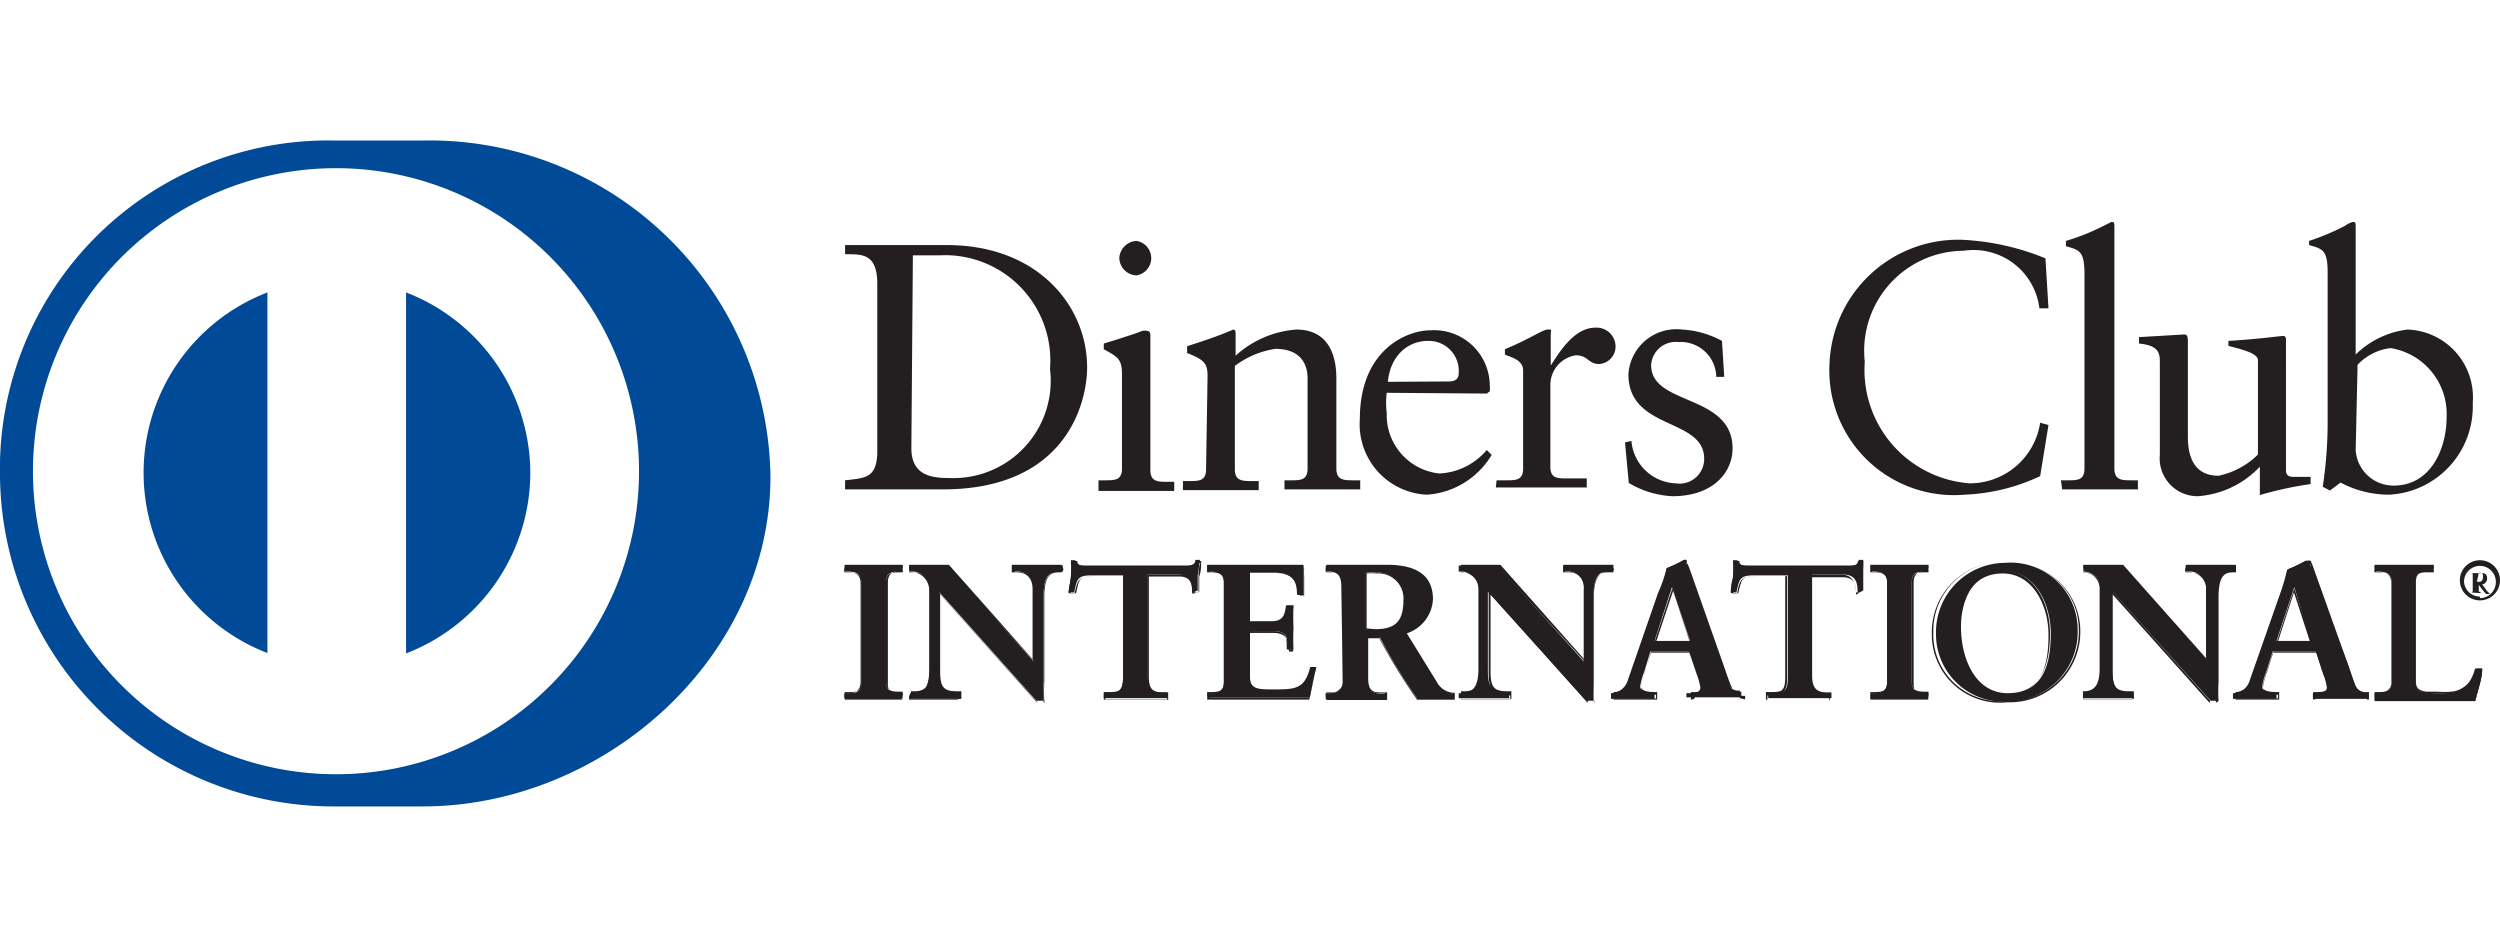
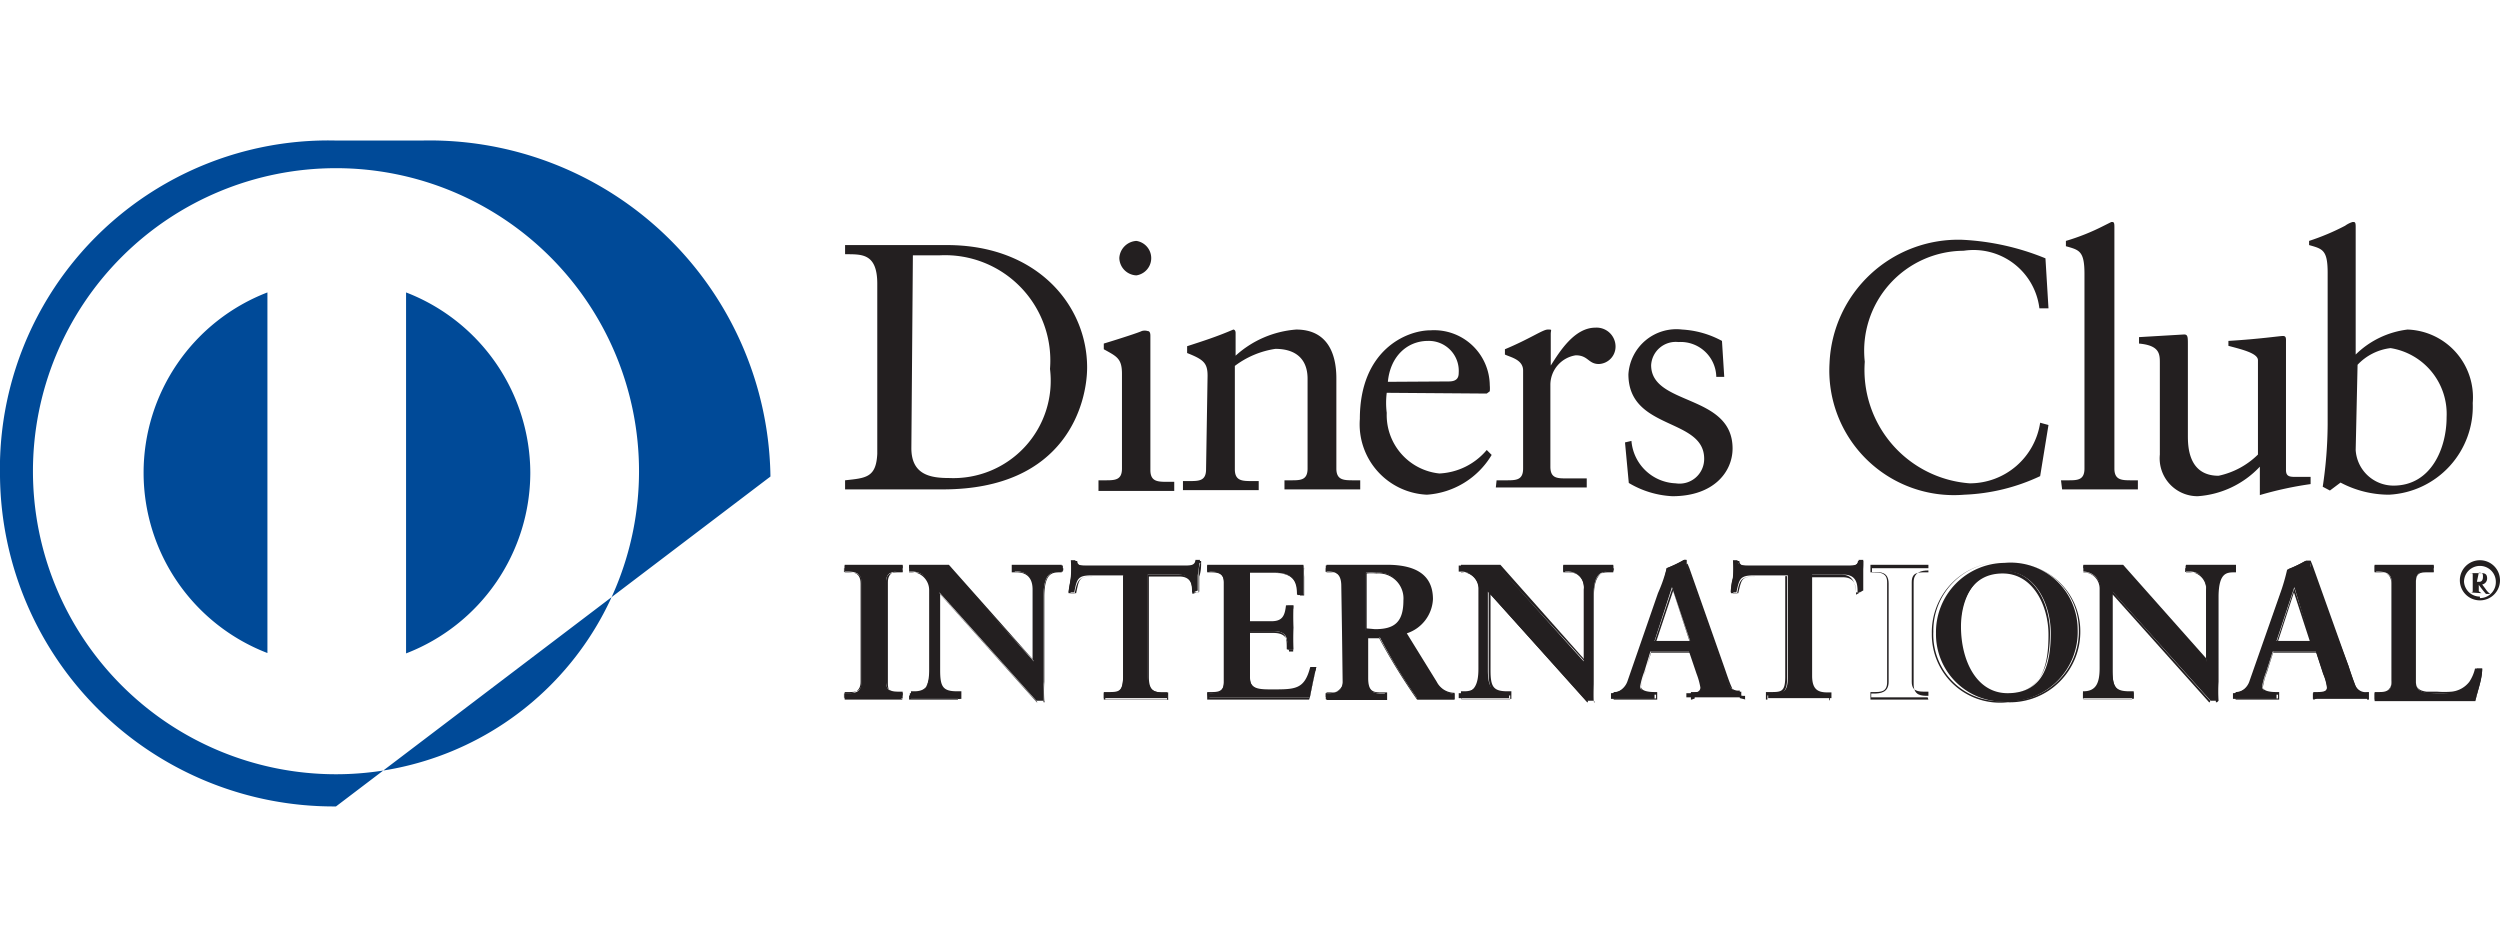
<svg xmlns="http://www.w3.org/2000/svg" width="66" height="25" viewBox="0 0 66 25">
  <defs>
    <style>
      .a {
        fill: #231f20;
      }

      .b {
        fill: #004a98;
      }
    </style>
  </defs>
  <title>diners</title>
  <g>
    <g>
      <g>
        <path class="a" d="M23.16,7.49c0-.83-.44-.77-.85-.78V6.47H25c2.39,0,3.7,1.6,3.7,3.23,0,.92-.54,3.22-3.81,3.22l-1.34,0-1.24,0v-.24c.55-.06.82-.07.85-.7Zm.9,4.34c0,.71.51.79,1,.79a2.57,2.57,0,0,0,2.66-2.88,2.78,2.78,0,0,0-2.9-3c-.38,0-.55,0-.72,0Z" />
        <path class="a" d="M29,12.68h.17c.26,0,.45,0,.45-.31V9.87c0-.41-.14-.46-.48-.65V9.07c.43-.13.95-.3,1-.33a.27.27,0,0,1,.16,0c.05,0,.07.05.07.12v3.55c0,.31.2.31.46.31H31v.24l-1,0-1,0Zm1-5.41a.47.47,0,0,1-.45-.46A.48.48,0,0,1,30,6.36a.46.46,0,0,1,0,.91Z" />
        <path class="a" d="M31.88,9.92c0-.34-.11-.43-.54-.6V9.14c.4-.13.78-.25,1.22-.44,0,0,.06,0,.06.09v.6a2.68,2.68,0,0,1,1.6-.69c.78,0,1.06.57,1.06,1.29v2.38c0,.31.2.31.46.31h.17v.24l-1,0-1,0v-.24h.17c.25,0,.44,0,.44-.31V10c0-.53-.32-.79-.85-.79a2.35,2.35,0,0,0-1.07.45v2.73c0,.31.2.31.46.31h.17v.24l-1,0-1,0v-.24h.16c.26,0,.45,0,.45-.31Z" />
        <path class="a" d="M36.61,10.37a2.1,2.1,0,0,0,0,.53A1.55,1.55,0,0,0,38,12.5a1.74,1.74,0,0,0,1.25-.62l.13.13a2.16,2.16,0,0,1-1.71,1.05,1.86,1.86,0,0,1-1.77-2c0-1.81,1.22-2.34,1.87-2.34a1.47,1.47,0,0,1,1.56,1.45.86.86,0,0,1,0,.16l-.08.06Zm1.64-.3c.23,0,.26-.12.26-.23A.79.79,0,0,0,37.7,9c-.56,0-1,.42-1.06,1.08Z" />
        <path class="a" d="M39.51,12.68h.25c.26,0,.45,0,.45-.31V9.78c0-.29-.34-.35-.48-.42V9.22c.67-.28,1-.52,1.13-.52s.08,0,.08.12v.83h0c.23-.36.62-1,1.18-1a.5.5,0,0,1,.53.48.46.46,0,0,1-.44.48c-.28,0-.28-.23-.61-.23a.79.79,0,0,0-.67.77v2.17c0,.31.18.31.44.31h.52v.24l-1.3,0-1.1,0Z" />
        <path class="a" d="M43.07,11.64a1.22,1.22,0,0,0,1.17,1.12.65.65,0,0,0,.75-.65c0-1.09-2-.74-2-2.23A1.27,1.27,0,0,1,44.41,8.7,2.49,2.49,0,0,1,45.46,9l.06.95h-.21a.94.94,0,0,0-1-.92.65.65,0,0,0-.72.61c0,1.08,2.15.75,2.15,2.2,0,.61-.49,1.26-1.59,1.26A2.48,2.48,0,0,1,43,12.75l-.1-1.07Z" />
        <path class="a" d="M54.08,8.14h-.24a1.75,1.75,0,0,0-2-1.52,2.64,2.64,0,0,0-2.61,2.93A3,3,0,0,0,52,12.76a1.88,1.88,0,0,0,1.86-1.6l.22.06-.22,1.35a5.15,5.15,0,0,1-2,.49A3.29,3.29,0,0,1,48.3,9.58a3.4,3.4,0,0,1,3.5-3.25A6.63,6.63,0,0,1,54,6.82Z" />
        <path class="a" d="M54.41,12.68h.18c.25,0,.44,0,.44-.31V7.23c0-.61-.14-.63-.49-.73V6.36a5.76,5.76,0,0,0,1-.4l.2-.1c.06,0,.08,0,.08.13v6.38c0,.31.2.31.46.31h.16v.24l-1,0-1,0Z" />
        <path class="a" d="M60.35,12.41c0,.17.1.18.25.18H61v.19a9.37,9.37,0,0,0-1.34.29l0,0v-.75a2.48,2.48,0,0,1-1.64.78,1,1,0,0,1-1-1.1V9.59c0-.24,0-.47-.55-.52V8.9l1.19-.07c.1,0,.1.07.1.27v2.39c0,.27,0,1.07.81,1.07A2.1,2.1,0,0,0,59.61,12V9.51c0-.19-.45-.29-.78-.38V9c.83-.05,1.35-.13,1.44-.13s.08.07.08.17Z" />
        <path class="a" d="M62.19,9.36a2.36,2.36,0,0,1,1.37-.66,1.79,1.79,0,0,1,1.72,1.94,2.33,2.33,0,0,1-2.21,2.42,2.74,2.74,0,0,1-1.28-.32l-.28.21-.19-.1a11.35,11.35,0,0,0,.13-1.65v-4c0-.61-.14-.63-.49-.73V6.36a6.17,6.17,0,0,0,.95-.4.68.68,0,0,1,.2-.1c.06,0,.08,0,.08.13Zm0,2.52a1,1,0,0,0,1,.94c1,0,1.4-1,1.4-1.8a1.76,1.76,0,0,0-1.48-1.83,1.43,1.43,0,0,0-.87.44Z" />
      </g>
      <g>
        <path class="a" d="M22.3,18.3h.07c.18,0,.37,0,.37-.29V15.37c0-.26-.19-.28-.37-.28H22.3v-.16c.19,0,.49,0,.74,0l.79,0v.16h-.07c-.18,0-.37,0-.37.28V18c0,.26.19.29.37.29h.07v.15l-.79,0-.74,0Z" />
        <path class="a" d="M23.83,18.47l-.79,0h0l-.74,0h0v-.2h.1c.18,0,.35,0,.35-.26h0V15.37c0-.24-.17-.26-.35-.26h-.1v-.2h0l.74,0h0l.79,0h0v.2h-.09c-.18,0-.35,0-.35.26h0V18c0,.25.17.26.35.26h.09v.2Zm0,0v-.11h0c-.18,0-.39,0-.39-.31h0V15.37c0-.27.21-.31.39-.31h0V15L23,15h0l-.72,0h0v.1h.05c.18,0,.39,0,.39.31h0V18c0,.28-.21.31-.39.31h-.05v.11l.72,0h0l.77,0Z" />
      </g>
      <g>
        <path class="a" d="M27.29,17.46h0V15.56a.42.42,0,0,0-.44-.47h-.11v-.16c.24,0,.47,0,.7,0s.42,0,.62,0v.16H28c-.21,0-.45,0-.45.64V18a2.69,2.69,0,0,0,0,.5h-.19L24.8,15.64v2.07c0,.44.08.59.47.59h.08v.15l-.64,0-.69,0V18.3h.07c.35,0,.46-.24.46-.64V15.54a.46.46,0,0,0-.46-.45H24v-.16l.58,0,.45,0Z" />
        <path class="a" d="M27.58,18.54h-.21l-2.55-2.85v2c0,.44.07.56.45.56h.11v.2h0l-.64,0h0l-.69,0h0v-.2h.09c.34,0,.43-.21.43-.61h0V15.54a.43.43,0,0,0-.43-.43H24v-.2h0l.58,0h0c.15,0,.3,0,.47,0h0l2.21,2.49V15.56c0-.4-.27-.45-.42-.45h-.13v-.2h0l.7,0h0l.62,0h0v.2H28c-.21,0-.42,0-.43.62h0V18a4,4,0,0,0,0,.5h0v0Zm-.19,0h.16a3.77,3.77,0,0,1,0-.48h0V15.73c0-.61.25-.67.47-.67h.05V15l-.6,0h0l-.68,0h0v.1h.09a.44.44,0,0,1,.46.5h0v1.9h0l0,0L25.05,15l-.45,0h0L24,15h0v.1h.05a.48.48,0,0,1,.48.48h0v2.12c0,.4-.12.66-.48.66H24v.11l.67,0h0l.62,0h0v-.11h-.06c-.4,0-.5-.17-.5-.61h0V15.58l2.62,2.92Zm-.1-1v0Zm0,0h0Z" />
      </g>
      <g>
        <path class="a" d="M28.82,15.19c-.37,0-.39.09-.46.45h-.15l.06-.42a3.11,3.11,0,0,0,0-.43h.12c0,.15.16.14.3.14h2.6c.13,0,.26,0,.27-.15l.12,0-.06.41c0,.13,0,.27,0,.4l-.15.06c0-.19,0-.48-.37-.48H30.3v2.67c0,.39.17.44.41.44h.1v.15l-.82,0-.85,0V18.3h.09c.28,0,.42,0,.42-.43V15.19Z" />
        <path class="a" d="M30.81,18.47l-.82,0h0l-.85,0h0v-.2h.11c.28,0,.39,0,.4-.4h0V15.21h-.81v0h.85v2.7c0,.41-.16.45-.44.45h-.07v.1h1.63v-.1h-.08c-.24,0-.44-.06-.44-.46h0V15.17h.85c.34,0,.38.28.39.47h0l.11,0c0-.13,0-.26,0-.4h0c0-.12,0-.25.05-.38h-.07c0,.14-.17.15-.29.15H28.69c-.11,0-.24,0-.29-.15h-.08a2.73,2.73,0,0,1,0,.41h0l-.06.4h.11c.07-.35.11-.46.48-.45h0v0c-.37,0-.36.07-.44.44h0v0h-.2v0c0-.14.05-.28.07-.43h0a3,3,0,0,0,0-.42h0v0h.16c0,.13.13.13.25.13h2.63c.14,0,.24,0,.25-.13h0v0h0l.14,0v0c0,.14,0,.27-.05.41h0c0,.13,0,.27,0,.4h0v0h0l-.18.06v0c0-.19,0-.46-.35-.46h-.8v2.65c0,.38.15.41.39.41h.12v.2Z" />
      </g>
      <g>
        <path class="a" d="M31.87,18.3h.07c.18,0,.37,0,.37-.29V15.37c0-.26-.19-.28-.37-.28h-.07v-.16c.31,0,.83,0,1.25,0l1.29,0c0,.22,0,.55,0,.78l-.15,0c0-.33-.09-.59-.61-.59H33v1.31h.59c.31,0,.37-.17.4-.44h.15c0,.2,0,.39,0,.59s0,.38,0,.57l-.15,0c0-.3,0-.49-.39-.49H33V17.9c0,.33.29.33.61.33.6,0,.87,0,1-.62l.14,0c-.06.26-.12.53-.17.8l-1.35,0-1.34,0Z" />
        <path class="a" d="M34.56,18.47l-1.35,0h0l-1.34,0h0v-.2h.09c.18,0,.35,0,.35-.26h0V15.37c0-.24-.17-.26-.35-.26h-.09v-.2h0l1.25,0h0l1.29,0h0v.29h0c0,.17,0,.36,0,.5h0v0h0l-.17,0v0c0-.33-.08-.57-.59-.57H33v1.27h.57c.29,0,.35-.15.38-.42h0v0h.2v0a5.82,5.82,0,0,0,0,.59h0a5.43,5.43,0,0,0,0,.57h0v0h0l-.18,0v0c0-.31,0-.48-.37-.48H33V17.9c0,.3.26.3.59.3h0c.61,0,.85,0,1-.59h0v0h0l.16,0v0c-.06.27-.12.53-.17.8h0v0Zm0,0c.05-.25.1-.5.17-.76h0l-.1,0c-.15.56-.45.61-1,.61h0c-.32,0-.63,0-.64-.35h0V16.71h.63c.35,0,.39.2.41.49h0l.11,0c0-.19,0-.37,0-.56h0c0-.19,0-.38,0-.57H34c0,.27-.11.45-.42.45h-.62V15.13h.73c.52,0,.61.27.63.59h0l.11,0c0-.14,0-.32,0-.49h0a1.77,1.77,0,0,1,0-.24h0l-1.27,0h0l-1.23,0h0v.1h.05c.18,0,.39,0,.39.31h0V18c0,.28-.21.31-.39.31h-.05v.1h2.65Z" />
      </g>
      <g>
        <path class="a" d="M35.41,15.47c0-.37-.2-.38-.36-.38H35v-.16c.16,0,.48,0,.78,0s.55,0,.81,0c.64,0,1.2.18,1.2.89a1,1,0,0,1-.7.89L37.91,18a.55.55,0,0,0,.49.31v.15l-.49,0-.48,0a14.14,14.14,0,0,1-1-1.63h-.33v1.07c0,.39.18.41.41.41h.09v.15l-.87,0-.73,0V18.3h.09c.19,0,.36-.09.36-.28Zm.65,1.17h.24c.5,0,.78-.19.78-.79a.69.69,0,0,0-.74-.73,1.52,1.52,0,0,0-.28,0Z" />
        <path class="a" d="M38.4,18.47l-.5,0h0c-.15,0-.31,0-.49,0h0a16.6,16.6,0,0,1-1-1.62h-.29v1.05c0,.38.15.38.39.38h.11v.2h0l-.87,0h0l-.73,0h0v-.2h.11c.18,0,.34-.08.34-.25h0V15.47c0-.36-.18-.36-.34-.36h-.11v-.2h0l.78,0h0l.81,0h0c.64,0,1.22.18,1.22.91h0a1,1,0,0,1-.69.9h0L37.93,18a.53.53,0,0,0,.47.29h0v.19ZM36.05,16.8h.35a17.24,17.24,0,0,0,1,1.62h0l.47,0h.48v-.11a.57.57,0,0,1-.49-.3h0L37,16.7h0a.93.93,0,0,0,.69-.87h0c0-.7-.55-.86-1.18-.86h0l-.81,0h0L35,15h0v.1h.07c.16,0,.38,0,.38.41h0V18c0,.21-.19.3-.38.3H35v.1h1.56v-.1h-.07c-.23,0-.44,0-.44-.43h0V16.8Zm0-.14h0V15.12h.31a.71.71,0,0,1,.76.75h0c0,.6-.29.81-.8.81h-.25Zm.25-.05c.5,0,.75-.17.75-.76h0a.66.66,0,0,0-.71-.71h0a1.34,1.34,0,0,0-.26,0h0v1.45Z" />
      </g>
      <g>
        <path class="a" d="M41.81,17.46h0V15.56a.41.41,0,0,0-.43-.47h-.11v-.16c.23,0,.46,0,.7,0s.41,0,.62,0v.16h-.08c-.21,0-.44,0-.44.64V18a2.69,2.69,0,0,0,0,.5h-.19l-2.6-2.88v2.07c0,.44.09.59.48.59h.08v.15l-.65,0-.68,0V18.3h.07c.35,0,.45-.24.45-.64V15.54a.45.45,0,0,0-.46-.45h-.06v-.16l.58,0c.15,0,.29,0,.45,0Z" />
        <path class="a" d="M42.11,18.54H41.9l-2.55-2.85v2c0,.44.07.56.45.56h.1v.2h0l-.65,0h0l-.68,0h0v-.2h.09c.33,0,.43-.21.43-.61h0V15.54a.43.43,0,0,0-.44-.43h-.08v-.2h0l.58,0h0c.15,0,.29,0,.46,0h0l2.21,2.49V15.56c0-.4-.27-.45-.41-.45h-.14v-.2h0l.7,0h0l.62,0h0v.2h-.1c-.2,0-.42,0-.42.62h0V18a2.74,2.74,0,0,0,0,.5h0v0Zm-.19,0h.16a3.75,3.75,0,0,1,0-.48h0V15.73c0-.61.26-.66.47-.67h.06V15L42,15h0l-.68,0h0v.1h.09a.45.45,0,0,1,.46.5h0v1.9h0l0,0L39.58,15l-.45,0h0l-.56,0h0v.1h0a.48.48,0,0,1,.48.48h0v2.12c0,.4-.11.66-.47.66h0v.1h1.29v-.1H39.8c-.4,0-.5-.17-.5-.61h0V15.58l2.62,2.92Zm-.11-1,0,0,0,0Zm0,0h0Z" />
      </g>
      <g>
        <path class="a" d="M43.41,17.73a2,2,0,0,0-.11.39c0,.15.21.18.38.18h0v.15l-.61,0-.54,0V18.3h0a.47.47,0,0,0,.44-.33l.8-2.31A4,4,0,0,0,44,15a3.33,3.33,0,0,0,.46-.22h.07s0,.09,0,.13l.92,2.63c.06.18.12.36.19.52a.31.31,0,0,0,.33.2h0v.15l-.69,0-.76,0V18.3h.06c.11,0,.31,0,.31-.15a1.86,1.86,0,0,0-.1-.36l-.2-.59H43.57Zm.73-2.23h0l-.46,1.42h.94Z" />
        <path class="a" d="M46.09,18.47l-.69,0h0l-.76,0h0v-.2h.08c.11,0,.29,0,.29-.12h0a2,2,0,0,0-.1-.35h0l-.19-.57H43.59l-.16.5a2.51,2.51,0,0,0-.11.39h0c0,.12.19.15.36.15h.07v.2h0l-.61,0h0l-.54,0h0v-.2h0A.41.41,0,0,0,43,18h0l.81-2.31A4.21,4.21,0,0,0,44,15h0a3.33,3.33,0,0,0,.46-.22h0a0,0,0,0,1,.05,0h0l0,.12h0l.92,2.64c.06.17.12.36.19.51h0a.29.29,0,0,0,.31.18h0v.2Zm-1.43,0h1.41v-.1h0a.34.34,0,0,1-.35-.22h0c-.07-.15-.13-.34-.19-.51h0L44.6,15l-.05-.12h0a2.1,2.1,0,0,1-.45.2h0a3.78,3.78,0,0,1-.19.63h0L43.07,18a.49.49,0,0,1-.46.34h0v.1h1.11v-.1h0c-.17,0-.4,0-.4-.2h0a1.9,1.9,0,0,1,.11-.4h0l.16-.54h1.18l.2.6a1.91,1.91,0,0,1,.1.37h0c0,.15-.22.17-.33.17h0v.1Zm-1-1.47.49-1.47h0v0h0v0h0L44.64,17Zm.06-.05h.89l-.44-1.35-.45,1.35Zm.43-1.39h0Z" />
      </g>
      <g>
        <path class="a" d="M46.31,15.19c-.38,0-.39.09-.47.45h-.15c0-.14.05-.28.06-.42a3.11,3.11,0,0,0,0-.43h.12c0,.15.17.14.31.14H48.8c.14,0,.26,0,.27-.15l.12,0c0,.13,0,.27,0,.41s0,.27,0,.4l-.15.06c0-.19,0-.48-.37-.48h-.83v2.67c0,.39.18.44.42.44h.09v.15l-.82,0-.85,0V18.3h.1c.28,0,.42,0,.42-.43V15.19Z" />
        <path class="a" d="M48.29,18.47l-.82,0h0l-.85,0h0v-.2h.12c.28,0,.39,0,.39-.4h0V15.21h-.8v0h.85v2.7c0,.41-.17.45-.44.45h-.08v.11l.83,0h0l.8,0h0v-.11H48.2c-.25,0-.44-.06-.44-.46h0V15.17h.85c.33,0,.38.28.39.47h0l.11,0c0-.13,0-.26,0-.4h0c0-.12,0-.25.05-.38h-.08c0,.14-.16.15-.29.15H46.18c-.12,0-.25,0-.29-.15H45.8a2.73,2.73,0,0,1,0,.41h0c0,.14,0,.27-.05.4h.11c.06-.35.1-.46.48-.45h0v0c-.37,0-.36.07-.45.44h0v0h-.19v0c0-.14,0-.28.06-.42h0a3.22,3.22,0,0,0,0-.43h0v0h.16c0,.13.13.13.26.13H48.8c.14,0,.24,0,.25-.13h0v0h0l.14,0v0c0,.14,0,.27-.05.41h0c0,.13,0,.27,0,.4h0v0h0L49,15.7v0c0-.19,0-.46-.35-.46H47.8v2.65c0,.38.16.41.4.41h.11v.2Z" />
      </g>
      <g>
-         <path class="a" d="M49.38,18.3h.07c.18,0,.37,0,.37-.29V15.37c0-.26-.19-.28-.37-.28h-.07v-.16l.74,0,.79,0v.16h-.07c-.18,0-.37,0-.37.28V18c0,.26.19.29.37.29h.07v.15l-.79,0-.74,0Z" />
        <path class="a" d="M50.91,18.47l-.79,0h0l-.74,0h0v-.2h.09c.18,0,.35,0,.35-.26h0V15.37c0-.24-.17-.26-.35-.26h-.09v-.2h0l.74,0h0l.79,0h0v.2h-.09c-.18,0-.35,0-.35.26h0V18c0,.25.17.26.35.26h.09v.2Zm0,0v-.1h0c-.18,0-.39,0-.39-.31h0V15.37c0-.27.21-.31.39-.31h0V15l-.77,0h0l-.72,0h0v.1h.05c.18,0,.39,0,.39.31h0V18c0,.28-.21.31-.39.31H49.4v.1h1.49Z" />
      </g>
      <g>
        <path class="a" d="M52.92,14.86a1.77,1.77,0,0,1,1.93,1.74A1.84,1.84,0,0,1,53,18.52a1.78,1.78,0,0,1-1.89-1.8A1.83,1.83,0,0,1,52.92,14.86ZM53,18.3c1,0,1.14-.86,1.14-1.59s-.39-1.63-1.23-1.63-1.14.79-1.14,1.46C51.77,17.44,52.18,18.3,53,18.3Z" />
        <path class="a" d="M51,16.72a1.85,1.85,0,0,1,1.88-1.88h0v0a1.81,1.81,0,0,0-1.84,1.84h0A1.76,1.76,0,0,0,53,18.5h0a1.83,1.83,0,0,0,1.88-1.9h0a1.75,1.75,0,0,0-1.91-1.72h0v0a1.79,1.79,0,0,1,1.95,1.76h0A1.86,1.86,0,0,1,53,18.54h0A1.8,1.8,0,0,1,51,16.72Zm.71-.18c0-.68.26-1.48,1.16-1.48h0c.86,0,1.25.91,1.25,1.65h0c0,.73-.17,1.61-1.16,1.61h0v0c1,0,1.12-.84,1.12-1.57h0c0-.73-.39-1.61-1.21-1.61h0c-.86,0-1.12.77-1.12,1.44h0c0,.9.41,1.74,1.21,1.74h0v0c-.84,0-1.25-.87-1.25-1.78Z" />
      </g>
      <g>
        <path class="a" d="M58.24,17.46h0V15.56a.42.42,0,0,0-.44-.47H57.7v-.16c.24,0,.47,0,.7,0s.42,0,.62,0v.16H59c-.21,0-.45,0-.45.64V18a2.69,2.69,0,0,0,0,.5h-.19l-2.59-2.88v2.07c0,.44.08.59.47.59h.09v.15l-.65,0-.69,0V18.3H55c.35,0,.45-.24.45-.64V15.54a.45.45,0,0,0-.45-.45H55v-.16l.58,0c.15,0,.3,0,.45,0Z" />
        <path class="a" d="M58.53,18.54h-.21l-2.55-2.85v2c0,.44.07.56.45.56h.11v.2h0l-.65,0h0l-.69,0h0v-.2H55c.33,0,.43-.21.43-.61h0V15.54a.43.43,0,0,0-.43-.43H55v-.2h0l.58,0h0c.15,0,.29,0,.47,0h0l2.21,2.49V15.56c0-.4-.27-.45-.42-.45h-.13v-.2h0l.7,0h0l.62,0h0v.2H59c-.21,0-.42,0-.43.62h0V18a4,4,0,0,0,0,.5h0v0Zm-.19,0h.16a3.77,3.77,0,0,1,0-.48h0V15.73c0-.61.25-.66.47-.67h0V15l-.6,0h0l-.68,0h0v.1h.09a.45.45,0,0,1,.46.5h0v1.9h0v0L56,15l-.45,0h0L55,15h0v.1h0a.49.49,0,0,1,.48.48h0v2.12c0,.4-.11.66-.48.66h0v.1h1.29v-.1h-.06c-.4,0-.49-.17-.49-.61h0V15.58l2.61,2.92Zm-.1-1v0Zm0,0h0Z" />
      </g>
      <g>
        <path class="a" d="M59.83,17.73a2,2,0,0,0-.11.39c0,.15.21.18.38.18h0v.15l-.6,0-.55,0V18.3h0a.46.46,0,0,0,.44-.33l.81-2.31a5.34,5.34,0,0,0,.18-.62,3.33,3.33,0,0,0,.46-.22H61s0,.09,0,.13L62,17.58c.05.18.12.36.18.52a.32.32,0,0,0,.33.2h0v.15l-.69,0-.76,0V18.3h.06c.12,0,.31,0,.31-.15a1.33,1.33,0,0,0-.1-.36l-.19-.59H60Zm.74-2.23h0l-.47,1.42H61Z" />
        <path class="a" d="M62.51,18.47l-.69,0h0l-.75,0h0v-.2h.08c.12,0,.29,0,.29-.12h0a1.39,1.39,0,0,0-.1-.35h0l-.19-.57H60l-.16.5h0a2.51,2.51,0,0,0-.11.39h0c0,.12.19.15.36.15h.08v.2h0l-.6,0h0l-.55,0h0v-.2H59a.42.42,0,0,0,.42-.31h0l.8-2.31a4.21,4.21,0,0,0,.2-.63h0a3.33,3.33,0,0,0,.46-.22H61a0,0,0,0,1,0,0h0l.05.12h0L62,17.58c.06.17.12.36.18.51h0a.29.29,0,0,0,.31.18h.05v.2Zm-1.42,0h1.4v-.1h0a.34.34,0,0,1-.35-.22h0c-.07-.15-.13-.34-.19-.51h0L61,15a.84.84,0,0,1,0-.12h0a2.1,2.1,0,0,1-.45.2h0a5,5,0,0,1-.18.63h0L59.49,18a.48.48,0,0,1-.46.34h0v.1h1.11v-.1h0c-.16,0-.39,0-.4-.2h0a1.9,1.9,0,0,1,.11-.4h0l.17-.54h1.17l.2.6a1.37,1.37,0,0,1,.1.37h0c0,.15-.22.17-.33.17h0v.1Zm-1-1.48.48-1.46h0v0h0v0h0l.48,1.46Zm.06,0H61l-.44-1.35-.44,1.35Zm.43-1.39h0Z" />
      </g>
      <g>
        <path class="a" d="M63.78,18c0,.21.14.27.3.29a5,5,0,0,0,.67,0,.73.73,0,0,0,.48-.28,1.42,1.42,0,0,0,.16-.36h.14c0,.29-.12.57-.18.86l-1.33,0-1.33,0V18.3h.07c.18,0,.38,0,.38-.34V15.37c0-.26-.2-.28-.38-.28h-.07v-.16c.27,0,.53,0,.79,0s.51,0,.77,0v.16h-.13c-.19,0-.34,0-.34.27Z" />
        <path class="a" d="M65.35,18.47l-1.33,0h0l-1.33,0h0v-.2h.09c.18,0,.35,0,.36-.31h0V15.37c0-.24-.18-.26-.36-.26h-.09v-.2h0l.79,0h0l.77,0h0v.2h-.15c-.19,0-.31,0-.32.25h0V18c0,.19.13.24.28.26h.28a2.42,2.42,0,0,0,.38,0h0a.68.68,0,0,0,.47-.26h0a1.06,1.06,0,0,0,.15-.35h0v0h.19v0c0,.28-.12.57-.18.85h0v0Zm0,0c.06-.27.12-.54.17-.81h-.1a1.11,1.11,0,0,1-.15.36h0a.77.77,0,0,1-.5.28h0l-.39,0h-.28c-.16,0-.32-.09-.32-.31h0V15.36c0-.28.18-.3.36-.3h.11V15l-.75,0h0l-.77,0h0v.1h0c.18,0,.4,0,.4.31h0V18c0,.32-.22.36-.4.36h0v.1h2.62Z" />
      </g>
      <path class="a" d="M65.47,14.79a.53.53,0,0,1,.53.53.53.53,0,1,1-1.06,0A.53.53,0,0,1,65.47,14.79Zm0,1a.42.42,0,0,0,.42-.43.42.42,0,1,0-.84,0A.42.42,0,0,0,65.47,15.75Zm-.26-.15v0c.06,0,.07,0,.07-.05v-.39c0-.06,0-.08-.07-.07v0h.27c.09,0,.18,0,.18.14a.16.16,0,0,1-.13.16l.09.12a.52.52,0,0,0,.12.13h-.11s-.09-.1-.19-.24h0v.17s0,0,.07.05v0Zm.18-.28h.06c.07,0,.1-.05.1-.13s0-.11-.11-.11h0Z" />
    </g>
-     <path class="b" d="M8.87,21.29A8.81,8.81,0,0,1,0,12.58,8.67,8.67,0,0,1,8.87,3.71h2.28a9,9,0,0,1,9.19,8.87c0,4.79-4.39,8.71-9.19,8.71Zm0-16.85a8,8,0,1,0,8,8A8,8,0,0,0,8.89,4.44ZM7.06,17.24V7.72a5.1,5.1,0,0,0,0,9.52ZM14,12.48a5.12,5.12,0,0,0-3.28-4.76v9.53A5.12,5.12,0,0,0,14,12.48Z" />
+     <path class="b" d="M8.87,21.29A8.81,8.81,0,0,1,0,12.58,8.67,8.67,0,0,1,8.87,3.71h2.28a9,9,0,0,1,9.19,8.87Zm0-16.85a8,8,0,1,0,8,8A8,8,0,0,0,8.89,4.44ZM7.06,17.24V7.72a5.1,5.1,0,0,0,0,9.52ZM14,12.48a5.12,5.12,0,0,0-3.28-4.76v9.53A5.12,5.12,0,0,0,14,12.48Z" />
  </g>
</svg>